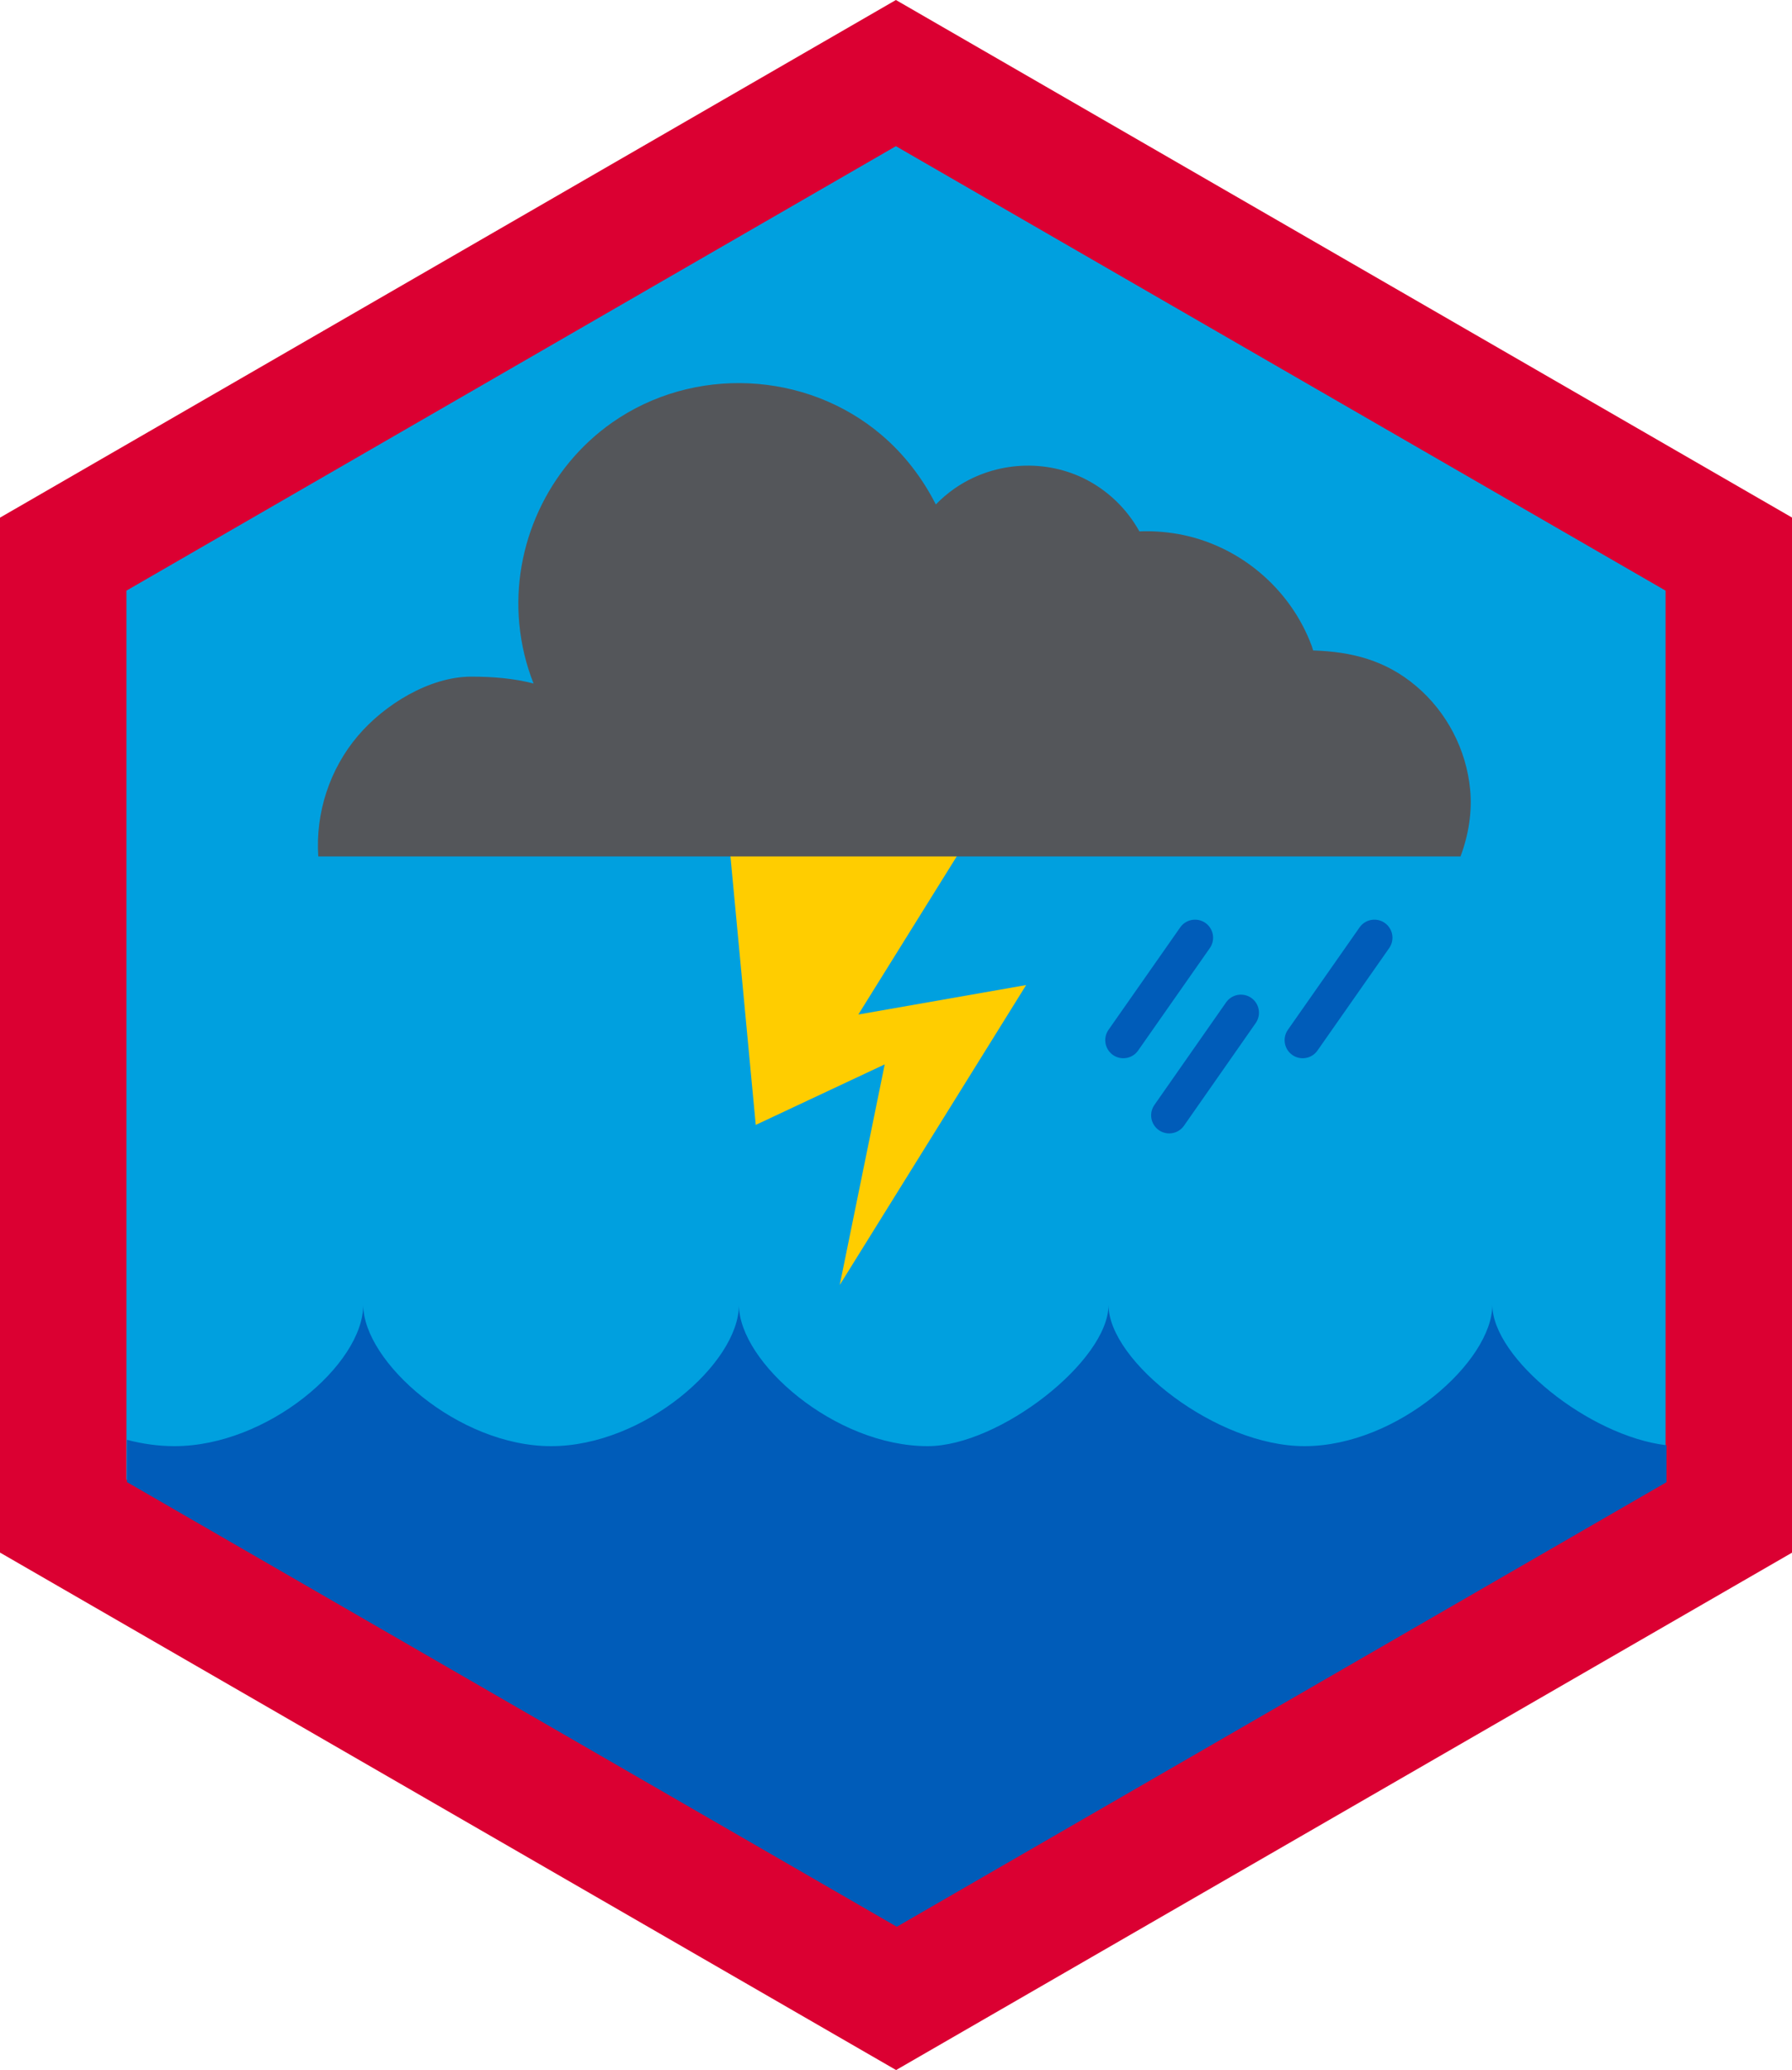
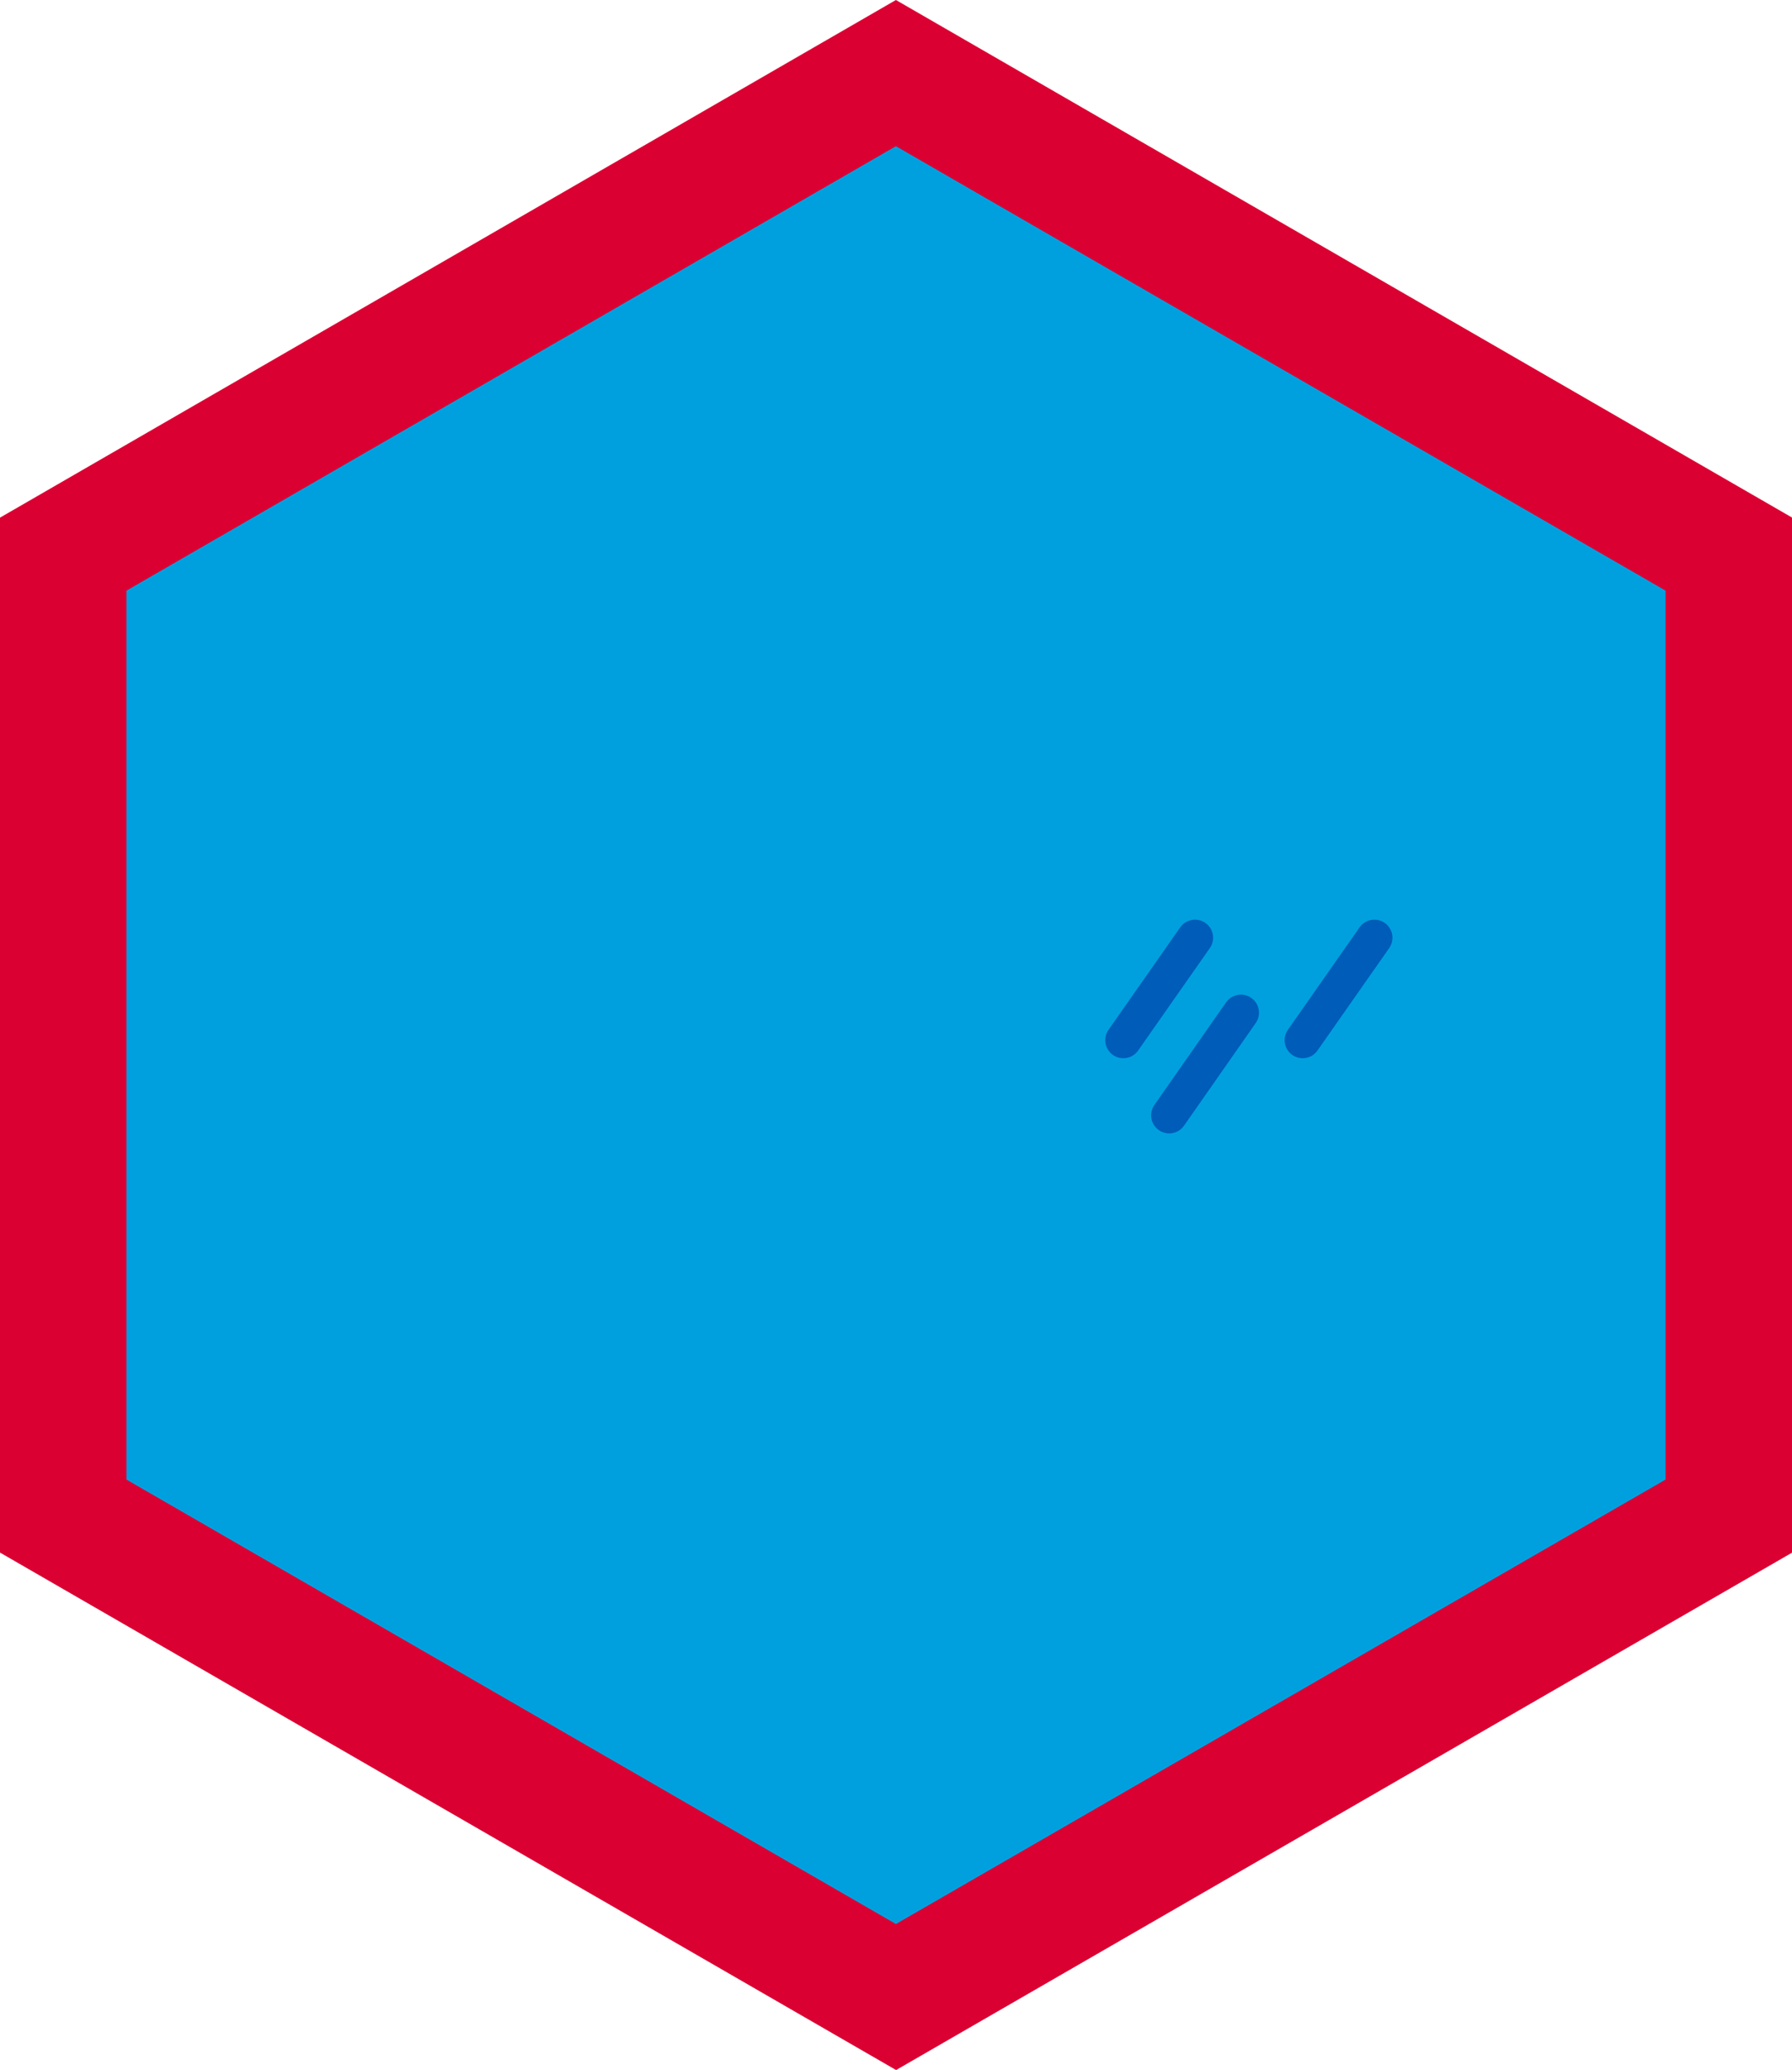
<svg xmlns="http://www.w3.org/2000/svg" id="Layer_2" viewBox="0 0 99.21 114.58">
  <defs>
    <style>.cls-1{fill:none;stroke:#005cb9;stroke-linecap:round;stroke-miterlimit:10;stroke-width:2px;}.cls-2{fill:#005cb9;}.cls-3{fill:#ffcd00;}.cls-4{fill:#54565a;}.cls-5{fill:#db0032;}.cls-6{fill:#00a0df;}</style>
  </defs>
  <g>
    <polygon class="cls-6" points="3.5 83.91 3.5 30.67 49.6 4.05 95.71 30.67 95.71 83.91 49.6 110.53 3.5 83.91" />
    <path class="cls-5" d="M49.6,8.09l42.61,24.6v49.2l-42.61,24.6L7,81.89V32.69L49.6,8.09M49.6,0L0,28.65v57.28l49.61,28.64,49.61-28.64V28.65L49.6,0h0Z" />
  </g>
-   <path class="cls-2" d="M92.26,82.03v-2.04c-4.3-.51-9.64-4.83-9.64-7.77,0,3.13-5.25,7.82-10.4,7.82-4.88,0-10.85-4.69-10.85-7.82,0,3.1-6.05,7.82-10.01,7.82-5.15,0-10.45-4.65-10.45-7.82,0,3.22-5.25,7.82-10.4,7.82s-10.4-4.67-10.4-7.82c0,3.29-5.3,7.82-10.45,7.82-.91,0-1.79-.13-2.63-.35v2.34l42.62,24.61,42.62-24.61Z" />
  <line class="cls-1" x1="66.16" y1="51.9" x2="62.19" y2="57.57" />
  <line class="cls-1" x1="76.09" y1="51.9" x2="72.12" y2="57.57" />
  <line class="cls-1" x1="68.7" y1="56.05" x2="64.73" y2="61.73" />
-   <polygon class="cls-3" points="41.84 62.26 48.98 58.91 46.49 71.12 56.81 54.52 47.52 56.15 54.05 45.66 40.27 45.6 41.84 62.26" />
-   <path class="cls-4" d="M80.86,47.4c.45-1.21,.65-2.49,.53-3.71-.21-2.2-1.29-4.28-2.98-5.71-1.71-1.45-3.59-1.91-5.71-1.98-.03-.08-.05-.17-.08-.25-1.19-3.21-4.06-5.61-7.43-6.2-.71-.12-1.42-.17-2.11-.14-.7-1.26-1.78-2.31-3.13-2.96-2.29-1.09-5.05-.85-7.12,.6-.37,.26-.71,.55-1.02,.87-.74-1.46-1.76-2.79-3.01-3.85-4.18-3.55-10.41-3.83-14.9-.69-3.57,2.5-5.56,6.81-5.15,11.15,.11,1.16,.38,2.27,.79,3.3-1.08-.28-2.23-.38-3.45-.38-2.32,0-4.82,1.56-6.27,3.27-1.57,1.84-2.36,4.27-2.2,6.68h63.23Z" />
</svg>